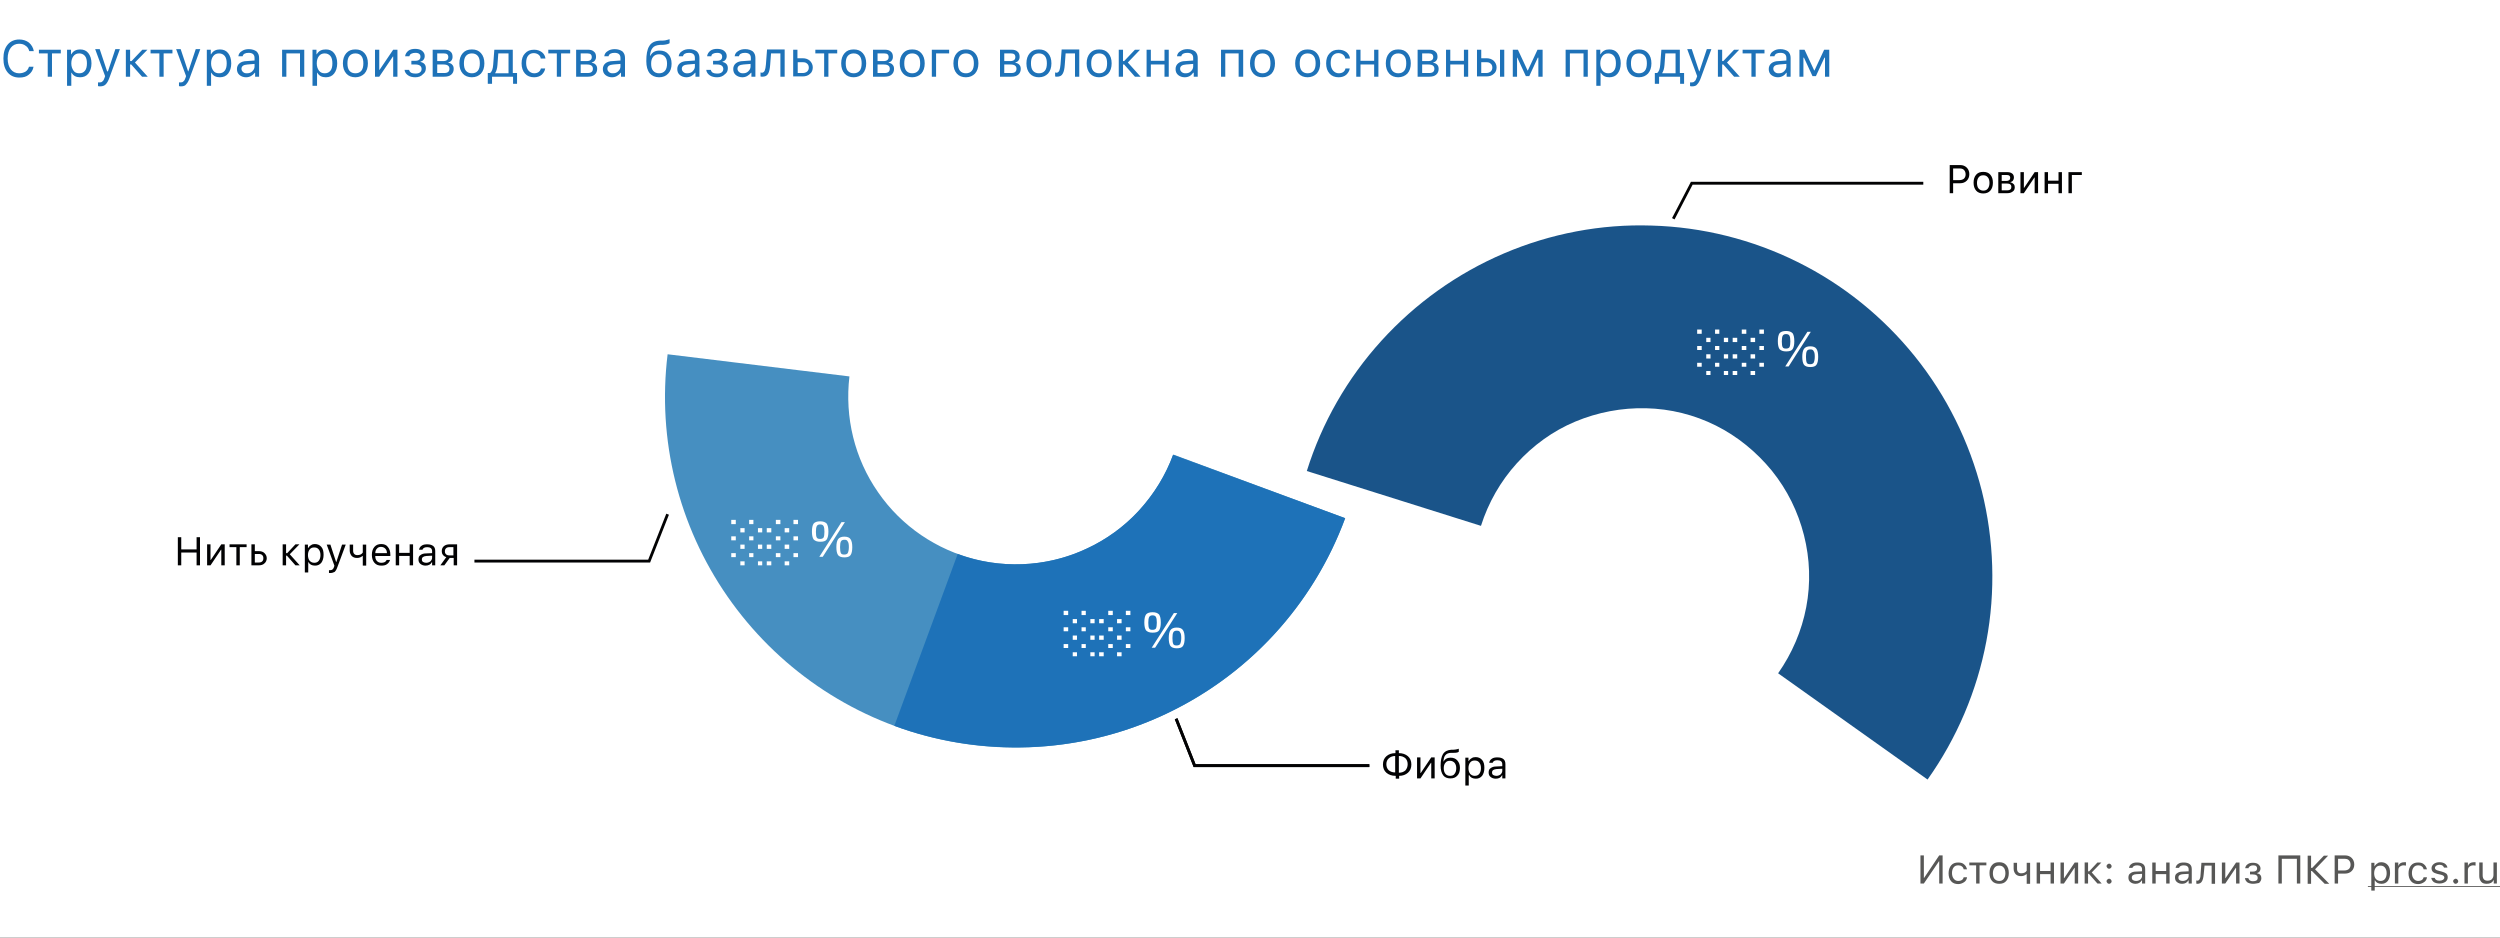
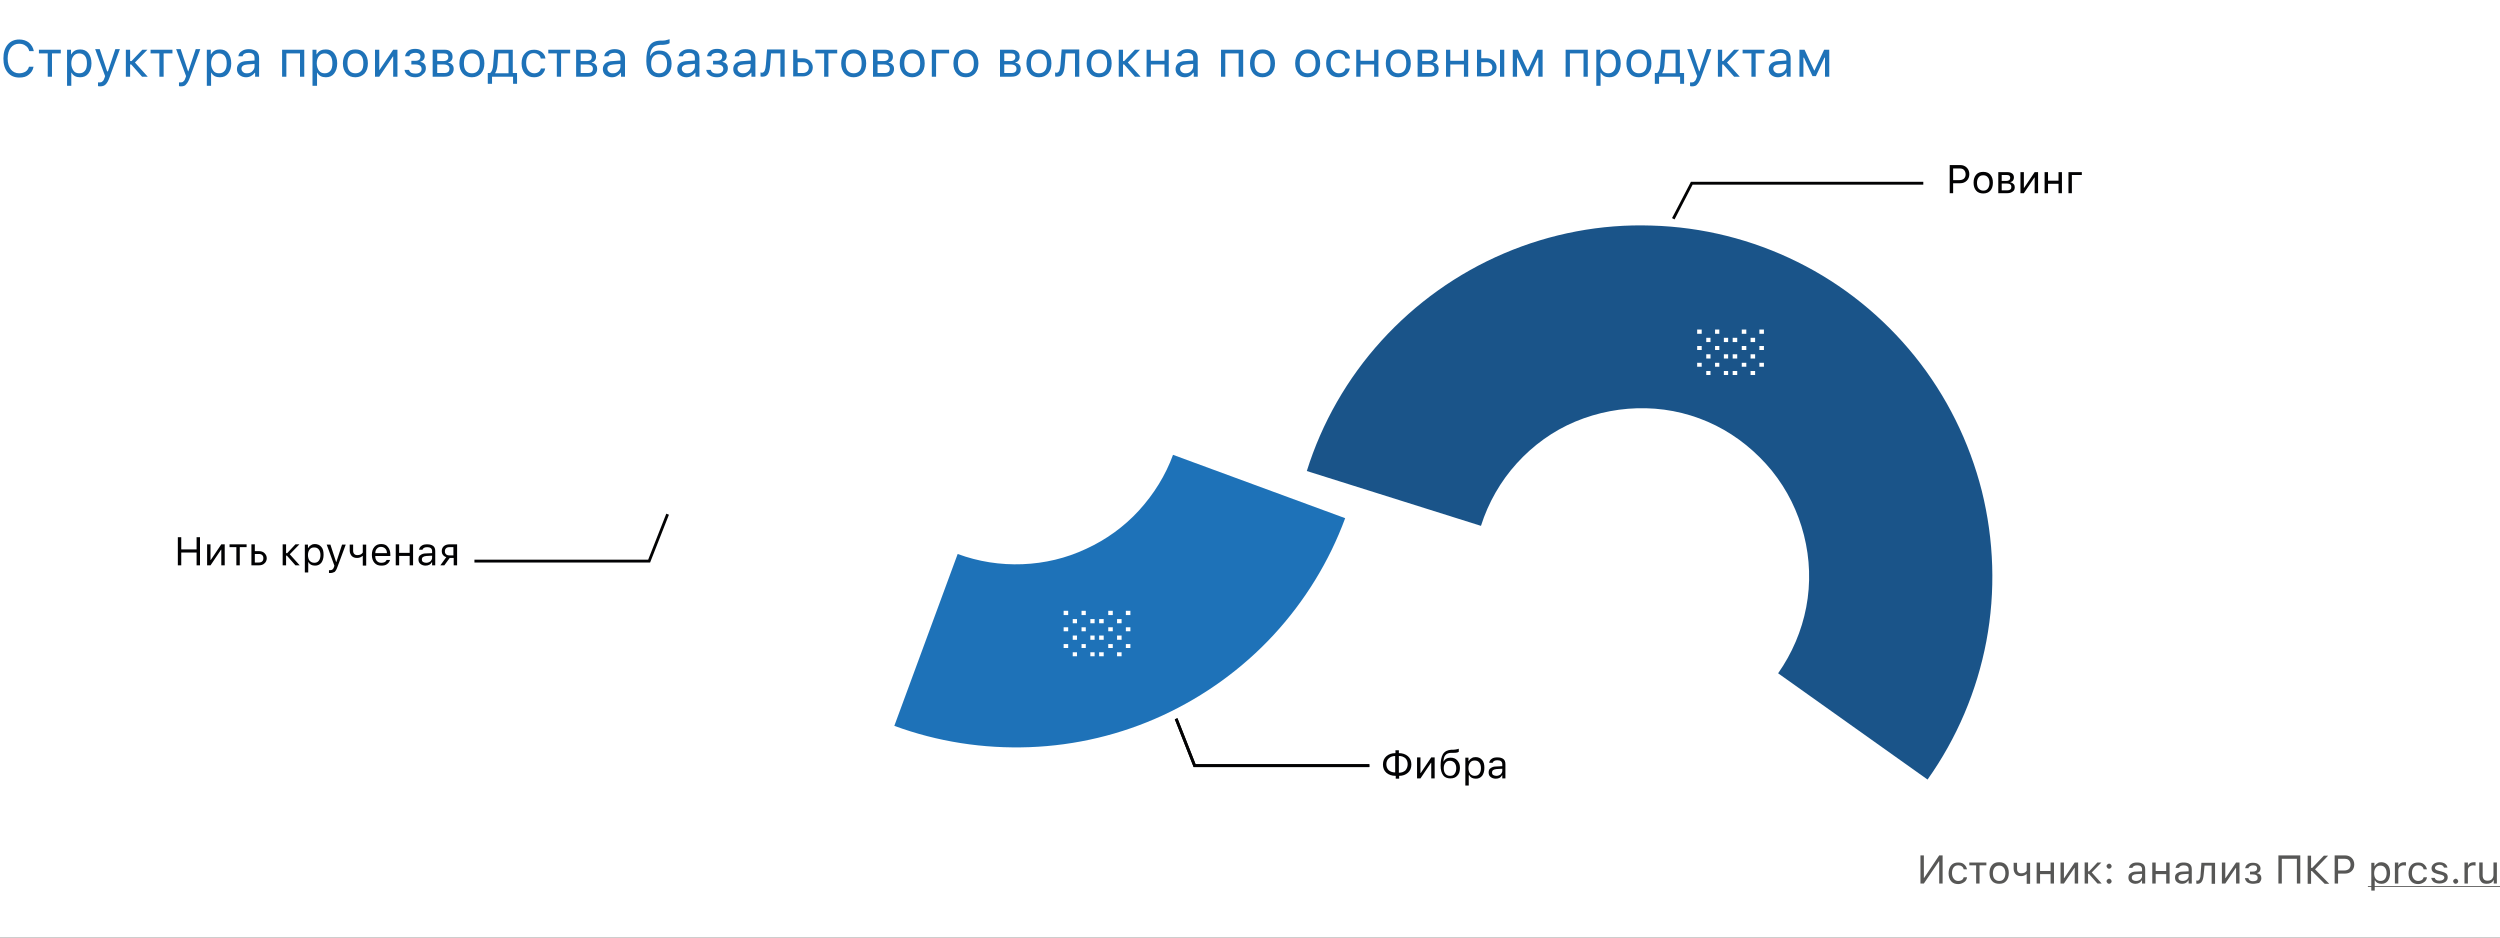
<svg xmlns="http://www.w3.org/2000/svg" xmlns:xlink="http://www.w3.org/1999/xlink" id="Слой_1" x="0" y="0" version="1.1" viewBox="0 0 880 330" xml:space="preserve">
  <rect x="0" y="0" width="880" height="330" fill="#333333" stroke="none" />
  <style>.st1{fill:#fff}.st2{fill:#1e72b8}.st3{fill:#575756}.st6{fill:#020203}.st7{fill:none;stroke:#020203}</style>
  <defs>
    <path id="SVGID_1_" d="M0 0h880v330H0z" />
  </defs>
  <clipPath id="SVGID_2_">
    <use overflow="visible" xlink:href="#SVGID_1_" />
  </clipPath>
  <g clip-path="url(#SVGID_2_)">
    <path d="M0 0h880v330H0z" class="st1" />
    <path d="M6.8 27.3c-1.7 0-3.1-.6-4.1-1.8-1-1.2-1.5-2.8-1.5-4.9s.5-3.7 1.5-4.9c1-1.2 2.4-1.8 4.1-1.8 1.3 0 2.5.4 3.4 1.1.9.8 1.5 1.8 1.7 3h-1.6c-.2-.8-.6-1.5-1.3-1.9-.6-.5-1.4-.7-2.3-.7-1.2 0-2.2.5-2.9 1.4-.7.9-1.1 2.2-1.1 3.8 0 1.6.4 2.9 1.1 3.8.7.9 1.7 1.4 2.9 1.4.9 0 1.6-.2 2.3-.6.6-.4 1-1 1.2-1.7h1.6c-.2 1.2-.8 2.1-1.7 2.8-.8.7-1.9 1-3.3 1zM21.4 18.8h-3.1V27h-1.5v-8.2h-3.1v-1.3h7.7v1.3zM28.2 17.4c1.2 0 2.2.4 2.9 1.3.7.9 1.1 2.1 1.1 3.6s-.4 2.7-1.1 3.6c-.7.9-1.7 1.3-2.9 1.3-1.4 0-2.4-.5-3-1.6h-.1v4.6h-1.5V17.5H25v1.6h.1c.3-.5.7-1 1.3-1.3.6-.3 1.2-.4 1.8-.4zm-.3 8.4c.9 0 1.5-.3 2-.9.5-.6.7-1.5.7-2.6s-.2-2-.7-2.6c-.5-.6-1.2-.9-2-.9-.9 0-1.5.3-2 .9-.5.6-.8 1.5-.8 2.6s.3 1.9.8 2.6c.4.6 1.1.9 2 .9zM35.2 30.4c-.2 0-.5 0-.7-.1V29h.6c.4 0 .8-.1 1-.4.3-.2.5-.6.7-1.2l.2-.6-3.5-9.5h1.6l2.6 7.8h.3l2.6-7.8h1.6l-3.7 10.1c-.4 1.1-.8 1.8-1.3 2.3-.5.5-1.1.7-2 .7zM46.3 21.5l3.8-4h1.8L47.5 22l4.5 5h-2l-3.8-4.3h-.4V27h-1.5v-9.5h1.5v4h.5zM60.7 18.8h-3.1V27h-1.5v-8.2H53v-1.3h7.7v1.3zM63.7 30.4c-.2 0-.5 0-.7-.1V29h.6c.4 0 .8-.1 1-.4.3-.2.5-.6.7-1.2l.2-.6-3.5-9.5h1.6l2.6 7.8h.1l2.6-7.8h1.6l-3.7 10.1c-.4 1.1-.8 1.8-1.3 2.3-.3.5-1 .7-1.8.7zM77.4 17.4c1.2 0 2.2.4 2.9 1.3.7.9 1.1 2.1 1.1 3.6s-.4 2.7-1.1 3.6c-.7.9-1.7 1.3-2.9 1.3-1.4 0-2.4-.5-3-1.6h-.1v4.6h-1.5V17.5h1.4v1.6h.1c.3-.5.7-1 1.3-1.3.6-.3 1.2-.4 1.8-.4zm-.3 8.4c.9 0 1.5-.3 2-.9.5-.6.7-1.5.7-2.6s-.2-2-.7-2.6c-.5-.6-1.2-.9-2-.9-.9 0-1.5.3-2 .9-.5.6-.8 1.5-.8 2.6s.3 1.9.8 2.6c.4.6 1.1.9 2 .9zM86.9 25.8c.8 0 1.4-.2 1.9-.7.5-.5.8-1 .8-1.7v-.9l-2.5.2c-1.4.1-2.1.6-2.1 1.5 0 .5.2.8.5 1.1.4.4.8.5 1.4.5zm-.3 1.4c-.9 0-1.7-.3-2.3-.8-.6-.5-.9-1.2-.9-2.1 0-.8.3-1.5.9-2 .6-.5 1.5-.8 2.6-.8l2.7-.2v-.9c0-1.2-.7-1.8-2.1-1.8-1.2 0-1.9.4-2.1 1.2h-1.5c.1-.8.5-1.4 1.2-1.8.7-.5 1.5-.7 2.5-.7 1.1 0 2 .3 2.7.8.6.6.9 1.3.9 2.3V27h-1.4v-1.4h-.1c-.8 1-1.8 1.6-3.1 1.6zM105.5 18.8h-4.7V27h-1.5v-9.5h7.8V27h-1.5v-8.2zM114.7 17.4c1.2 0 2.2.4 2.9 1.3.7.9 1.1 2.1 1.1 3.6s-.4 2.7-1.1 3.6c-.7.9-1.7 1.3-2.9 1.3-1.4 0-2.4-.5-3-1.6h-.1v4.6H110V17.5h1.4v1.6h.1c.3-.5.7-1 1.3-1.3.6-.3 1.2-.4 1.9-.4zm-.4 8.4c.9 0 1.5-.3 2-.9.5-.6.7-1.5.7-2.6s-.2-2-.7-2.6c-.5-.6-1.2-.9-2-.9-.9 0-1.5.3-2 .9-.5.6-.8 1.5-.8 2.6s.3 1.9.8 2.6c.5.6 1.1.9 2 .9zM125.1 25.8c.9 0 1.6-.3 2.1-.9.5-.6.7-1.5.7-2.6s-.2-2-.7-2.6c-.5-.6-1.2-.9-2.1-.9-.9 0-1.6.3-2.1.9-.5.6-.7 1.5-.7 2.6s.2 2 .7 2.6c.5.6 1.2.9 2.1.9zm0 1.4c-1.3 0-2.4-.4-3.2-1.3-.8-.9-1.2-2.1-1.2-3.6s.4-2.7 1.2-3.6c.8-.9 1.8-1.3 3.2-1.3 1.4 0 2.4.4 3.2 1.3.8.9 1.2 2.1 1.2 3.6s-.4 2.7-1.2 3.6c-.8.8-1.9 1.3-3.2 1.3zM132 27v-9.5h1.5v7.1h.1l4.8-7.1h1.5V27h-1.5v-7.1h-.1l-4.8 7.1H132zM146.2 27.2c-1 0-1.9-.2-2.6-.7-.7-.5-1.1-1.1-1.2-1.9h1.6c.1.4.3.7.7 1 .4.2.9.3 1.5.3.7 0 1.2-.1 1.6-.4.4-.3.6-.7.6-1.2 0-1-.7-1.6-2.2-1.6h-1.4v-1.3h1.4c1.2 0 1.8-.5 1.8-1.4 0-.4-.1-.8-.4-1-.3-.3-.8-.4-1.4-.4-.6 0-1 .1-1.4.3s-.6.5-.7.9h-1.5c.1-.8.5-1.4 1.1-1.9.6-.5 1.5-.7 2.4-.7 1 0 1.9.2 2.5.7.6.5.9 1.1.9 1.8 0 .5-.1.9-.4 1.3-.3.4-.7.6-1.1.7v.1c1.3.3 1.9 1 1.9 2.2 0 .9-.3 1.6-1 2.1-.7.8-1.6 1.1-2.7 1.1zM153.9 18.8v2.7h2.1c1.2 0 1.8-.5 1.8-1.4 0-.9-.5-1.3-1.5-1.3h-2.4zm0 3.9v3h2.5c1.2 0 1.8-.5 1.8-1.5s-.7-1.5-2.1-1.5h-2.2zm-1.5-5.2h4.1c.9 0 1.6.2 2.1.7.5.4.7 1 .7 1.8 0 .5-.1.9-.4 1.3-.3.4-.7.6-1.1.7v.1c.6.1 1.1.3 1.4.7.4.4.5.9.5 1.5 0 .8-.3 1.5-.9 2-.6.5-1.4.7-2.4.7h-4.1v-9.5zM166.1 25.8c.9 0 1.6-.3 2.1-.9.5-.6.7-1.5.7-2.6s-.2-2-.7-2.6c-.5-.6-1.2-.9-2.1-.9-.9 0-1.6.3-2.1.9-.5.6-.7 1.5-.7 2.6s.2 2 .7 2.6c.5.6 1.2.9 2.1.9zm0 1.4c-1.3 0-2.4-.4-3.2-1.3-.8-.9-1.2-2.1-1.2-3.6s.4-2.7 1.2-3.6c.8-.9 1.8-1.3 3.2-1.3 1.4 0 2.4.4 3.2 1.3.8.9 1.2 2.1 1.2 3.6s-.4 2.7-1.2 3.6c-.8.8-1.8 1.3-3.2 1.3zM179 18.8h-3.6l-.3 4.1c-.1 1.3-.4 2.2-.8 2.8v.1h4.7v-7zm-7.3 10.7v-3.8h.8c.6-.4 1-1.4 1.1-2.9l.4-5.3h6.5v8.2h1.5v3.8h-1.4V27h-7.4v2.5h-1.5zM190.3 20.4c-.1-.5-.4-.9-.8-1.2-.4-.3-1-.5-1.6-.5-.9 0-1.5.3-2 .9-.5.6-.7 1.5-.7 2.6s.3 2 .8 2.6c.5.6 1.2 1 2 1 1.3 0 2.1-.6 2.4-1.7h1.5c-.1.9-.6 1.6-1.2 2.2-.7.6-1.6.9-2.7.9-1.3 0-2.4-.4-3.2-1.3-.8-.9-1.2-2.1-1.2-3.6s.4-2.7 1.2-3.5c.8-.9 1.8-1.3 3.2-1.3 1.1 0 2 .3 2.8.9.7.6 1.1 1.3 1.2 2.2h-1.7zM200.6 18.8h-3.1V27H196v-8.2h-3v-1.3h7.7v1.3zM204.4 18.8v2.7h2.1c1.2 0 1.8-.5 1.8-1.4 0-.9-.5-1.3-1.5-1.3h-2.4zm0 3.9v3h2.5c1.2 0 1.8-.5 1.8-1.5s-.7-1.5-2.1-1.5h-2.2zm-1.5-5.2h4.1c.9 0 1.6.2 2.1.7.5.4.7 1 .7 1.8 0 .5-.1.9-.4 1.3-.3.4-.7.6-1.1.7v.1c.6.1 1.1.3 1.4.7.4.4.5.9.5 1.5 0 .8-.3 1.5-.9 2-.6.5-1.4.7-2.4.7h-4.1v-9.5zM215.7 25.8c.8 0 1.4-.2 1.9-.7.5-.5.8-1 .8-1.7v-.9l-2.5.2c-1.4.1-2.1.6-2.1 1.5 0 .5.2.8.5 1.1.4.4.8.5 1.4.5zm-.3 1.4c-.9 0-1.7-.3-2.3-.8-.6-.5-.9-1.2-.9-2.1 0-.8.3-1.5.9-2 .6-.5 1.5-.8 2.6-.8l2.7-.2v-.9c0-1.2-.7-1.8-2.1-1.8-1.2 0-1.9.4-2.1 1.2h-1.5c.1-.8.5-1.4 1.2-1.8.7-.5 1.5-.7 2.5-.7 1.1 0 2 .3 2.7.8.6.6.9 1.3.9 2.3V27h-1.4v-1.4h-.1c-.8 1-1.8 1.6-3.1 1.6zM232 25.8c.9 0 1.6-.3 2.1-.9.5-.6.7-1.5.7-2.5s-.2-1.8-.7-2.4c-.5-.6-1.2-.9-2.1-.9-.9 0-1.6.3-2.1.9-.5.6-.7 1.4-.7 2.4 0 1.1.2 1.9.7 2.5.5.6 1.2.9 2.1.9zm-3-6.3c.7-1.2 1.7-1.7 3.2-1.7 1.3 0 2.3.4 3 1.2.8.8 1.2 2 1.2 3.4 0 1.5-.4 2.7-1.2 3.5-.8.9-1.9 1.3-3.2 1.3-1.4 0-2.5-.5-3.3-1.4-.8-1-1.2-2.4-1.2-4.3 0-2.3.3-4.1 1-5.2.7-1.3 2-1.9 3.8-2h.9c.6 0 1.2-.1 1.8-.3.4-.1.6-.2.7-.2v1.4c-.4.3-1.2.5-2.4.6h-1c-1.2.1-2.1.4-2.6 1.1-.5.6-.8 1.5-.9 2.7h.2zM241.9 25.8c.8 0 1.4-.2 1.9-.7.5-.5.8-1 .8-1.7v-.9l-2.5.2c-1.4.1-2.1.6-2.1 1.5 0 .5.2.8.5 1.1.4.4.8.5 1.4.5zm-.3 1.4c-.9 0-1.7-.3-2.3-.8-.6-.5-.9-1.2-.9-2.1 0-.8.3-1.5.9-2 .6-.5 1.5-.8 2.6-.8l2.7-.2v-.9c0-1.2-.7-1.8-2.1-1.8-1.2 0-1.9.4-2.1 1.2h-1.5c.1-.8.5-1.4 1.2-1.8.7-.5 1.5-.7 2.5-.7 1.1 0 2 .3 2.7.8.6.6.9 1.3.9 2.3V27h-1.4v-1.4h-.1c-.8 1-1.8 1.6-3.1 1.6zM252.4 27.2c-1 0-1.9-.2-2.6-.7-.7-.5-1.1-1.1-1.2-1.9h1.6c.1.4.3.7.7 1 .4.2.9.3 1.5.3.7 0 1.2-.1 1.6-.4.4-.3.6-.7.6-1.2 0-1-.7-1.6-2.2-1.6H251v-1.3h1.4c1.2 0 1.8-.5 1.8-1.4 0-.4-.1-.8-.4-1-.3-.3-.8-.4-1.4-.4-.6 0-1 .1-1.4.3-.4.2-.6.5-.6.9h-1.5c.1-.8.5-1.4 1.1-1.9.6-.5 1.5-.7 2.4-.7 1 0 1.9.2 2.5.7.6.5.9 1.1.9 1.8 0 .5-.1.9-.4 1.3-.3.4-.7.6-1.1.7v.1c1.3.3 1.9 1 1.9 2.2 0 .9-.3 1.6-1 2.1-.8.8-1.7 1.1-2.8 1.1zM261.5 25.8c.8 0 1.4-.2 1.9-.7.5-.5.8-1 .8-1.7v-.9l-2.5.2c-1.4.1-2.1.6-2.1 1.5 0 .5.2.8.5 1.1.4.4.9.5 1.4.5zm-.2 1.4c-.9 0-1.7-.3-2.3-.8-.6-.5-.9-1.2-.9-2.1 0-.8.3-1.5.9-2 .6-.5 1.5-.8 2.6-.8l2.7-.2v-.9c0-1.2-.7-1.8-2.1-1.8-1.2 0-1.9.4-2.1 1.2h-1.5c.1-.8.5-1.4 1.2-1.8.7-.5 1.5-.7 2.5-.7 1.1 0 2 .3 2.7.8.6.6.9 1.3.9 2.3V27h-1.4v-1.4h-.1c-.9 1-1.8 1.6-3.1 1.6zM271.1 22.8c-.1 1.4-.3 2.4-.7 3.1-.4.8-1.1 1.1-2.1 1.1-.2 0-.4 0-.6-.1v-1.4c.1 0 .3.1.5.1.4 0 .8-.3 1-.8.2-.5.3-1.1.4-2.1l.4-5.3h6.2V27h-1.5v-8.2h-3.3l-.3 4zM280.8 21.8v3.9h1.8c.6 0 1.1-.2 1.5-.5.4-.4.6-.8.6-1.4 0-.6-.2-1.1-.6-1.4-.4-.4-.9-.5-1.5-.5h-1.8zm-1.6-4.3h1.5v3h1.8c1.1 0 1.9.3 2.6.9.6.6 1 1.4 1 2.3s-.3 1.8-1 2.3c-.6.6-1.5.9-2.6.9h-3.3v-9.4zM294.7 18.8h-3.1V27h-1.5v-8.2H287v-1.3h7.7v1.3zM300.5 25.8c.9 0 1.6-.3 2.1-.9.5-.6.7-1.5.7-2.6s-.2-2-.7-2.6c-.5-.6-1.2-.9-2.1-.9-.9 0-1.6.3-2.1.9-.5.6-.7 1.5-.7 2.6s.2 2 .7 2.6c.5.6 1.2.9 2.1.9zm0 1.4c-1.3 0-2.4-.4-3.2-1.3-.8-.9-1.2-2.1-1.2-3.6s.4-2.7 1.2-3.6c.8-.9 1.8-1.3 3.2-1.3 1.4 0 2.4.4 3.2 1.3.8.9 1.2 2.1 1.2 3.6s-.4 2.7-1.2 3.6c-.8.8-1.9 1.3-3.2 1.3zM308.9 18.8v2.7h2.1c1.2 0 1.8-.5 1.8-1.4 0-.9-.5-1.3-1.5-1.3h-2.4zm0 3.9v3h2.5c1.2 0 1.8-.5 1.8-1.5s-.7-1.5-2.1-1.5h-2.2zm-1.5-5.2h4.1c.9 0 1.6.2 2.1.7.5.4.7 1 .7 1.8 0 .5-.1.9-.4 1.3-.3.4-.7.6-1.1.7v.1c.6.1 1.1.3 1.4.7.4.4.5.9.5 1.5 0 .8-.3 1.5-.9 2-.6.5-1.4.7-2.4.7h-4.1v-9.5zM321.1 25.8c.9 0 1.6-.3 2.1-.9.5-.6.7-1.5.7-2.6s-.2-2-.7-2.6c-.5-.6-1.2-.9-2.1-.9-.9 0-1.6.3-2.1.9-.5.6-.7 1.5-.7 2.6s.2 2 .7 2.6c.5.6 1.2.9 2.1.9zm0 1.4c-1.3 0-2.4-.4-3.2-1.3-.8-.9-1.2-2.1-1.2-3.6s.4-2.7 1.2-3.6c.8-.9 1.8-1.3 3.2-1.3 1.4 0 2.4.4 3.2 1.3.8.9 1.2 2.1 1.2 3.6s-.4 2.7-1.2 3.6c-.8.8-1.9 1.3-3.2 1.3zM329.5 18.8V27H328v-9.5h6.1v1.3h-4.6zM340 25.8c.9 0 1.6-.3 2.1-.9.5-.6.7-1.5.7-2.6s-.2-2-.7-2.6c-.5-.6-1.2-.9-2.1-.9-.9 0-1.6.3-2.1.9-.5.6-.7 1.5-.7 2.6s.2 2 .7 2.6c.5.6 1.2.9 2.1.9zm0 1.4c-1.3 0-2.4-.4-3.2-1.3-.8-.9-1.2-2.1-1.2-3.6s.4-2.7 1.2-3.6c.8-.9 1.8-1.3 3.2-1.3 1.4 0 2.4.4 3.2 1.3.8.9 1.2 2.1 1.2 3.6s-.4 2.7-1.2 3.6c-.8.8-1.8 1.3-3.2 1.3zM353.5 18.8v2.7h2.1c1.2 0 1.8-.5 1.8-1.4 0-.9-.5-1.3-1.5-1.3h-2.4zm0 3.9v3h2.5c1.2 0 1.8-.5 1.8-1.5s-.7-1.5-2.1-1.5h-2.2zm-1.5-5.2h4.1c.9 0 1.6.2 2.1.7.5.4.7 1 .7 1.8 0 .5-.1.9-.4 1.3-.3.4-.7.6-1.1.7v.1c.6.1 1.1.3 1.4.7.4.4.5.9.5 1.5 0 .8-.3 1.5-.9 2-.6.5-1.4.7-2.4.7h-4v-9.5zM365.7 25.8c.9 0 1.6-.3 2.1-.9.5-.6.7-1.5.7-2.6s-.2-2-.7-2.6c-.5-.6-1.2-.9-2.1-.9-.9 0-1.6.3-2.1.9-.5.6-.7 1.5-.7 2.6s.2 2 .7 2.6c.5.6 1.2.9 2.1.9zm0 1.4c-1.3 0-2.4-.4-3.2-1.3-.8-.9-1.2-2.1-1.2-3.6s.4-2.7 1.2-3.6c.8-.9 1.8-1.3 3.2-1.3 1.4 0 2.4.4 3.2 1.3.8.9 1.2 2.1 1.2 3.6s-.4 2.7-1.2 3.6c-.8.8-1.8 1.3-3.2 1.3zM374.8 22.8c-.1 1.4-.3 2.4-.7 3.1-.4.8-1.1 1.1-2.1 1.1-.2 0-.4 0-.6-.1v-1.4c.1 0 .3.1.5.1.4 0 .8-.3 1-.8.2-.5.3-1.1.4-2.1l.4-5.3h6.2V27h-1.5v-8.2h-3.3l-.3 4zM386.9 25.8c.9 0 1.6-.3 2.1-.9.5-.6.7-1.5.7-2.6s-.2-2-.7-2.6c-.5-.6-1.2-.9-2.1-.9-.9 0-1.6.3-2.1.9-.5.6-.7 1.5-.7 2.6s.2 2 .7 2.6c.5.6 1.2.9 2.1.9zm0 1.4c-1.3 0-2.4-.4-3.2-1.3-.8-.9-1.2-2.1-1.2-3.6s.4-2.7 1.2-3.6c.8-.9 1.8-1.3 3.2-1.3 1.4 0 2.4.4 3.2 1.3.8.9 1.2 2.1 1.2 3.6s-.4 2.7-1.2 3.6c-.8.8-1.9 1.3-3.2 1.3zM395.7 21.5l3.8-4h1.8L397 22l4.5 5h-2l-3.8-4.3h-.4V27h-1.5v-9.5h1.5v4h.4zM403.6 17.5h1.5v3.9h4.8v-3.9h1.5V27h-1.5v-4.3h-4.8V27h-1.5v-9.5zM417.3 25.8c.8 0 1.4-.2 1.9-.7.5-.5.8-1 .8-1.7v-.9l-2.5.2c-1.4.1-2.1.6-2.1 1.5 0 .5.2.8.5 1.1.4.4.9.5 1.4.5zm-.3 1.4c-.9 0-1.7-.3-2.3-.8-.6-.5-.9-1.2-.9-2.1 0-.8.3-1.5.9-2 .6-.5 1.4-.8 2.6-.8l2.7-.2v-.9c0-1.2-.7-1.8-2.1-1.8-1.2 0-1.9.4-2.1 1.2h-1.5c.1-.8.5-1.4 1.2-1.8.7-.5 1.5-.7 2.5-.7 1.1 0 2 .3 2.7.8.6.6.9 1.3.9 2.3V27h-1.4v-1.4h-.2c-.7 1-1.6 1.6-3 1.6zM436 18.8h-4.7V27h-1.5v-9.5h7.8V27H436v-8.2zM444.4 25.8c.9 0 1.6-.3 2.1-.9.5-.6.7-1.5.7-2.6s-.2-2-.7-2.6c-.5-.6-1.2-.9-2.1-.9s-1.6.3-2.1.9c-.5.6-.7 1.5-.7 2.6s.2 2 .7 2.6c.5.6 1.2.9 2.1.9zm0 1.4c-1.3 0-2.4-.4-3.2-1.3-.8-.9-1.2-2.1-1.2-3.6s.4-2.7 1.2-3.6c.8-.9 1.8-1.3 3.2-1.3s2.4.4 3.2 1.3c.8.9 1.2 2.1 1.2 3.6s-.4 2.7-1.2 3.6c-.8.8-1.9 1.3-3.2 1.3zM460.3 25.8c.9 0 1.6-.3 2.1-.9.5-.6.7-1.5.7-2.6s-.2-2-.7-2.6c-.5-.6-1.2-.9-2.1-.9-.9 0-1.6.3-2.1.9-.5.6-.7 1.5-.7 2.6s.2 2 .7 2.6c.5.6 1.2.9 2.1.9zm0 1.4c-1.3 0-2.4-.4-3.2-1.3-.8-.9-1.2-2.1-1.2-3.6s.4-2.7 1.2-3.6c.8-.9 1.8-1.3 3.2-1.3 1.4 0 2.4.4 3.2 1.3.8.9 1.2 2.1 1.2 3.6s-.4 2.7-1.2 3.6c-.8.8-1.9 1.3-3.2 1.3zM473.5 20.4c-.1-.5-.4-.9-.8-1.2-.4-.3-1-.5-1.6-.5-.8 0-1.5.3-2 .9-.5.6-.7 1.5-.7 2.6s.3 2 .8 2.6c.5.6 1.2 1 2 1 1.3 0 2.2-.6 2.4-1.7h1.5c-.1.9-.6 1.6-1.2 2.2-.7.6-1.6.9-2.7.9-1.3 0-2.4-.4-3.2-1.3-.8-.9-1.2-2.1-1.2-3.6s.4-2.7 1.2-3.5c.8-.9 1.8-1.3 3.2-1.3 1.1 0 2 .3 2.8.9.7.6 1.1 1.3 1.2 2.2h-1.7zM477.4 17.5h1.5v3.9h4.8v-3.9h1.5V27h-1.5v-4.3h-4.8V27h-1.5v-9.5zM492.2 25.8c.9 0 1.6-.3 2.1-.9.5-.6.7-1.5.7-2.6s-.2-2-.7-2.6c-.5-.6-1.2-.9-2.1-.9-.9 0-1.6.3-2.1.9-.5.6-.7 1.5-.7 2.6s.2 2 .7 2.6c.5.6 1.2.9 2.1.9zm0 1.4c-1.3 0-2.4-.4-3.2-1.3-.8-.9-1.2-2.1-1.2-3.6s.4-2.7 1.2-3.6c.8-.9 1.8-1.3 3.2-1.3 1.4 0 2.4.4 3.2 1.3.8.9 1.2 2.1 1.2 3.6s-.4 2.7-1.2 3.6c-.8.8-1.9 1.3-3.2 1.3zM500.6 18.8v2.7h2.1c1.2 0 1.8-.5 1.8-1.4 0-.9-.5-1.3-1.5-1.3h-2.4zm0 3.9v3h2.5c1.2 0 1.8-.5 1.8-1.5s-.7-1.5-2.1-1.5h-2.2zm-1.5-5.2h4.1c.9 0 1.6.2 2.1.7.5.4.7 1 .7 1.8 0 .5-.1.9-.4 1.3-.3.4-.7.6-1.1.7v.1c.6.1 1.1.3 1.4.7.4.4.5.9.5 1.5 0 .8-.3 1.5-.9 2-.6.5-1.4.7-2.4.7H499v-9.5zM509 17.5h1.5v3.9h4.8v-3.9h1.5V27h-1.5v-4.3h-4.8V27H509v-9.5zM528 17.5h1.5V27H528v-9.5zm-6.6 4.3v3.9h1.8c.6 0 1.1-.2 1.5-.5.4-.4.6-.8.6-1.4 0-.6-.2-1.1-.6-1.4-.4-.4-.9-.5-1.5-.5h-1.8zm-1.5-4.3h1.5v3h1.8c1.1 0 1.9.3 2.6.9.6.6 1 1.4 1 2.3s-.3 1.8-1 2.3c-.6.6-1.5.9-2.6.9h-3.3v-9.4zM532.5 27v-9.5h1.8l3.4 7.3h.1l3.4-7.3h1.8V27h-1.5v-6.7h-.2l-3 6.5h-1.2l-3-6.5h-.1V27h-1.5zM557.3 18.8h-4.7V27h-1.5v-9.5h7.8V27h-1.5v-8.2zM566.5 17.4c1.2 0 2.2.4 2.9 1.3.7.9 1.1 2.1 1.1 3.6s-.4 2.7-1.1 3.6c-.7.9-1.7 1.3-2.9 1.3-1.4 0-2.4-.5-3-1.6h-.1v4.6h-1.5V17.5h1.4v1.6h.1c.3-.5.7-1 1.3-1.3.5-.3 1.1-.4 1.8-.4zm-.4 8.4c.9 0 1.5-.3 2-.9.5-.6.7-1.5.7-2.6s-.2-2-.7-2.6c-.5-.6-1.2-.9-2-.9-.9 0-1.5.3-2 .9-.5.6-.8 1.5-.8 2.6s.3 1.9.8 2.6c.5.6 1.2.9 2 .9zM576.9 25.8c.9 0 1.6-.3 2.1-.9.5-.6.7-1.5.7-2.6s-.2-2-.7-2.6c-.5-.6-1.2-.9-2.1-.9-.9 0-1.6.3-2.1.9-.5.6-.7 1.5-.7 2.6s.2 2 .7 2.6c.5.6 1.2.9 2.1.9zm0 1.4c-1.3 0-2.4-.4-3.2-1.3-.8-.9-1.2-2.1-1.2-3.6s.4-2.7 1.2-3.6c.8-.9 1.8-1.3 3.2-1.3 1.4 0 2.4.4 3.2 1.3.8.9 1.2 2.1 1.2 3.6s-.4 2.7-1.2 3.6c-.8.8-1.8 1.3-3.2 1.3zM589.8 18.8h-3.6l-.3 4.1c-.1 1.3-.4 2.2-.8 2.8v.1h4.7v-7zm-7.3 10.7v-3.8h.8c.6-.4 1-1.4 1.1-2.9l.4-5.3h6.5v8.2h1.5v3.8h-1.4V27H584v2.5h-1.5zM595.6 30.4c-.2 0-.5 0-.7-.1V29h.6c.4 0 .8-.1 1-.4.3-.2.5-.6.7-1.2l.2-.6-3.5-9.5h1.6l2.6 7.8h.1l2.6-7.8h1.6l-3.7 10.1c-.4 1.1-.8 1.8-1.3 2.3-.3.5-1 .7-1.8.7zM606.6 21.5l3.8-4h1.8l-4.3 4.5 4.5 5h-2l-3.8-4.3h-.4V27h-1.5v-9.5h1.5v4h.4zM621 18.8h-3V27h-1.5v-8.2h-3.1v-1.3h7.7v1.3zM626.1 25.8c.8 0 1.4-.2 1.9-.7.5-.5.8-1 .8-1.7v-.9l-2.5.2c-1.4.1-2.1.6-2.1 1.5 0 .5.2.8.5 1.1.4.4.8.5 1.4.5zm-.3 1.4c-.9 0-1.7-.3-2.3-.8-.6-.5-.9-1.2-.9-2.1 0-.8.3-1.5.9-2 .6-.5 1.5-.8 2.6-.8l2.7-.2v-.9c0-1.2-.7-1.8-2.1-1.8-1.2 0-1.9.4-2.1 1.2H623c.1-.8.5-1.4 1.2-1.8.7-.5 1.5-.7 2.5-.7 1.1 0 2 .3 2.7.8.6.6.9 1.3.9 2.3V27h-1.4v-1.4h-.1c-.7 1-1.7 1.6-3 1.6zM633.4 27v-9.5h1.8l3.4 7.3h.1l3.4-7.3h1.8V27h-1.5v-6.7h-.2l-3 6.5H638l-3-6.5h-.2V27h-1.4z" class="st2" />
    <path d="M682.6 303.2h-.1l-5.3 7.8H676v-9.9h1.2v7.9h.1l5.3-7.9h1.2v9.9h-1.2v-7.8zM691.2 305.9c-.1-.4-.3-.7-.6-.9-.3-.3-.8-.4-1.3-.4-.7 0-1.2.2-1.6.7-.4.5-.6 1.2-.6 2s.2 1.5.6 2c.4.5.9.8 1.6.8 1 0 1.7-.4 1.9-1.3h1.2c-.1.7-.4 1.3-1 1.7-.6.4-1.3.7-2.1.7-1 0-1.9-.3-2.5-1-.6-.7-.9-1.6-.9-2.8 0-1.1.3-2.1.9-2.8.6-.7 1.4-1 2.5-1 .9 0 1.6.2 2.1.7.5.4.8 1 1 1.7h-1.2zM699.2 304.6h-2.4v6.4h-1.2v-6.4h-2.4v-1h6v1zM703.7 310.1c.7 0 1.2-.2 1.6-.7.4-.5.6-1.2.6-2s-.2-1.6-.6-2c-.4-.5-.9-.7-1.6-.7-.7 0-1.2.2-1.6.7-.4.5-.6 1.2-.6 2s.2 1.6.6 2c.4.4.9.7 1.6.7zm0 1c-1 0-1.9-.3-2.5-1-.6-.7-.9-1.6-.9-2.8 0-1.2.3-2.1.9-2.8.6-.7 1.4-1 2.5-1s1.9.3 2.5 1c.6.7.9 1.6.9 2.8 0 1.2-.3 2.1-.9 2.8-.6.7-1.4 1-2.5 1zM713.4 311v-3.3h-.1c-.6.5-1.2.7-1.9.7-.8 0-1.4-.2-1.9-.7-.4-.5-.7-1.1-.7-1.9v-2.1h1.2v2.1c0 .5.1.9.4 1.2.3.3.6.4 1.1.4.9 0 1.5-.3 1.9-.9v-2.8h1.2v7.4h-1.2zM716.9 303.6h1.2v3h3.7v-3h1.2v7.4h-1.2v-3.3h-3.7v3.3h-1.2v-7.4zM725.3 311v-7.4h1.2v5.5h.1l3.7-5.5h1.2v7.4h-1.2v-5.5h-.1l-3.7 5.5h-1.2zM735.4 306.7l2.9-3.1h1.4l-3.4 3.5 3.5 3.9h-1.5l-3-3.4h-.3v3.4h-1.2v-7.4h1.2v3.1h.4zM742.4 311.1c-.2 0-.5-.1-.6-.3-.2-.2-.3-.4-.3-.6 0-.2.1-.5.3-.6.2-.2.4-.3.6-.3.2 0 .5.1.6.3.2.2.3.4.3.6 0 .2-.1.5-.3.6-.1.2-.3.3-.6.3zm0-5.3c-.2 0-.5-.1-.6-.3-.2-.2-.3-.4-.3-.6 0-.2.1-.5.3-.6.2-.2.4-.3.6-.3.2 0 .5.1.6.3.2.2.3.4.3.6 0 .2-.1.5-.3.6-.1.2-.3.3-.6.3zM751.9 310.1c.6 0 1.1-.2 1.5-.5.4-.4.6-.8.6-1.3v-.7l-2 .1c-1.1.1-1.6.5-1.6 1.2 0 .4.1.7.4.9.3.2.7.3 1.1.3zm-.2 1c-.7 0-1.3-.2-1.8-.6-.5-.4-.7-.9-.7-1.6 0-.7.2-1.2.7-1.5.5-.4 1.1-.6 2-.6l2.1-.1v-.7c0-.9-.6-1.4-1.7-1.4-.9 0-1.5.3-1.7.9h-1.2c.1-.6.4-1.1.9-1.4.5-.4 1.2-.5 2-.5.9 0 1.6.2 2.1.6.5.4.7 1 .7 1.8v5H754v-1.1h-.1c-.5.8-1.2 1.2-2.2 1.2zM757.6 303.6h1.2v3h3.7v-3h1.2v7.4h-1.2v-3.3h-3.7v3.3h-1.2v-7.4zM768.3 310.1c.6 0 1.1-.2 1.5-.5.4-.4.6-.8.6-1.3v-.7l-2 .1c-1.1.1-1.6.5-1.6 1.2 0 .4.1.7.4.9.3.2.6.3 1.1.3zm-.2 1c-.7 0-1.3-.2-1.8-.6-.5-.4-.7-.9-.7-1.6 0-.7.2-1.2.7-1.5.5-.4 1.1-.6 2-.6l2.1-.1v-.7c0-.9-.6-1.4-1.7-1.4-.9 0-1.5.3-1.7.9h-1.2c.1-.6.4-1.1.9-1.4.5-.4 1.2-.5 2-.5.9 0 1.6.2 2.1.6.5.4.7 1 .7 1.8v5h-1.1v-1.1h-.1c-.5.8-1.2 1.2-2.2 1.2zM775.7 307.8c-.1 1.1-.3 1.9-.6 2.4-.3.6-.9.9-1.6.9-.2 0-.3 0-.4-.1v-1.1c.1 0 .2.1.4.1.3 0 .6-.2.8-.6.2-.4.3-.9.3-1.6l.3-4.1h4.8v7.4h-1.2v-6.4H776l-.3 3.1zM782.1 311v-7.4h1.2v5.5h.1l3.7-5.5h1.2v7.4h-1.2v-5.5h-.1l-3.7 5.5h-1.2zM793.1 311.1c-.8 0-1.5-.2-2-.5-.5-.4-.8-.9-.9-1.5h1.2c.1.3.3.6.5.8.3.2.7.3 1.1.3.5 0 1-.1 1.3-.3.3-.2.4-.5.4-.9 0-.8-.6-1.2-1.7-1.2h-1v-1h1.1c.9 0 1.4-.4 1.4-1.1 0-.3-.1-.6-.3-.8-.2-.2-.6-.3-1.1-.3-.4 0-.8.1-1.1.3-.3.2-.5.4-.5.7h-1.2c.1-.6.4-1.1.9-1.4.5-.4 1.1-.5 1.9-.5.8 0 1.5.2 1.9.6.4.4.7.8.7 1.4 0 .4-.1.7-.3 1-.2.3-.5.5-.9.6v.1c1 .2 1.5.8 1.5 1.7 0 .7-.3 1.2-.8 1.7-.6.1-1.3.3-2.1.3zM808.5 311v-8.7h-5.3v8.7H802v-9.9h7.7v9.9h-1.2zM813.9 305.5l4.1-4.3h1.5l-4.6 4.8 5 5.1h-1.6l-4.5-4.5h-.3v4.5h-1.2v-9.9h1.2v4.3h.4zM825.5 301.1c.9 0 1.7.3 2.3.9.6.6.9 1.4.9 2.3 0 .9-.3 1.7-.9 2.3-.6.6-1.4.9-2.3.9H823v3.5h-1.2v-9.9h3.7zm-2.5 5.3h2.2c.7 0 1.2-.2 1.6-.5.4-.4.6-.9.6-1.5 0-.7-.2-1.2-.6-1.6-.4-.4-.9-.5-1.6-.5H823v4.1zM838.2 303.5c.9 0 1.7.3 2.3 1 .6.7.8 1.6.8 2.8 0 1.2-.3 2.1-.8 2.8-.6.7-1.3 1-2.2 1-1.1 0-1.9-.4-2.3-1.2h-.1v3.6h-1.2v-9.8h1.1v1.2h.1c.2-.4.6-.8 1-1 .3-.3.8-.4 1.3-.4zm-.3 6.6c.7 0 1.2-.2 1.6-.7.4-.5.6-1.2.6-2 0-.9-.2-1.5-.6-2-.4-.5-.9-.7-1.6-.7-.7 0-1.2.2-1.6.7-.4.5-.6 1.2-.6 2s.2 1.5.6 2c.4.4.9.7 1.6.7zM843.1 303.6h1.1v1.1h.1c.1-.4.4-.7.7-.9.4-.2.8-.3 1.3-.3h.6v1.2c-.2 0-.4-.1-.8-.1-.6 0-1 .2-1.4.5-.4.3-.5.8-.5 1.3v4.6H843v-7.4zM853.1 305.9c-.1-.4-.3-.7-.6-.9-.3-.3-.8-.4-1.3-.4-.7 0-1.2.2-1.6.7-.4.5-.6 1.2-.6 2s.2 1.5.6 2c.4.5.9.8 1.6.8 1 0 1.7-.4 1.9-1.3h1.2c-.1.7-.4 1.3-1 1.7-.6.4-1.3.7-2.1.7-1 0-1.9-.3-2.5-1-.6-.7-.9-1.6-.9-2.8 0-1.1.3-2.1.9-2.8.6-.7 1.4-1 2.5-1 .9 0 1.6.2 2.1.7.5.4.8 1 1 1.7h-1.2zM855.9 305.6c0-.6.3-1.1.8-1.5s1.2-.6 2-.6 1.4.2 1.9.5c.5.4.8.8.9 1.4h-1.2c-.1-.3-.3-.5-.5-.7-.3-.2-.6-.3-1.1-.3-.4 0-.8.1-1.1.3-.3.2-.5.5-.5.8 0 .5.4.8 1.3 1l1.1.3c.7.2 1.2.4 1.6.7.3.3.5.7.5 1.3 0 .7-.3 1.2-.8 1.6-.6.4-1.3.6-2.1.6s-1.5-.2-2-.5c-.5-.4-.8-.9-.9-1.5h1.2c.2.7.8 1 1.7 1 .5 0 .9-.1 1.2-.3.3-.2.5-.5.5-.8 0-.5-.4-.8-1.2-1l-1.3-.3c-.7-.2-1.2-.4-1.5-.7-.3-.3-.5-.7-.5-1.3zM864.4 311.1c-.2 0-.5-.1-.6-.3-.2-.2-.3-.4-.3-.6 0-.2.1-.5.3-.6.2-.2.4-.3.6-.3.2 0 .5.1.6.3.2.2.3.4.3.6 0 .2-.1.5-.3.6-.2.2-.4.3-.6.3zM867.6 303.6h1.1v1.1h.1c.1-.4.4-.7.7-.9.4-.2.8-.3 1.3-.3h.6v1.2c-.2 0-.4-.1-.8-.1-.6 0-1 .2-1.4.5-.4.3-.5.8-.5 1.3v4.6h-1.2v-7.4zM878.9 311h-1.1v-1.2h-.1c-.4.9-1.2 1.3-2.4 1.3-.8 0-1.5-.2-1.9-.7-.4-.5-.7-1.1-.7-2v-4.8h1.2v4.5c0 1.3.6 1.9 1.7 1.9.7 0 1.2-.2 1.5-.5.4-.4.6-.9.6-1.5v-4.4h1.2v7.4z" class="st3" />
    <path d="M833.5 311.9H880v.3h-46.5v-.3z" class="st3" />
-     <path fill="#468fc1" d="M473.5 182.4c-10.5 28.4-31 52-57.7 66.2s-57.7 18.2-87.2 11.1c-29.4-7.1-55.2-24.8-72.5-49.7-17.3-24.9-24.8-55.2-21.1-85.3l64 7.8c-1.7 14.4 1.8 28.9 10.1 40.8 8.2 11.9 20.6 20.3 34.6 23.7 14.1 3.4 28.9 1.5 41.7-5.3S408 173.6 413 160l60.5 22.4z" />
    <path d="M473.5 182.4c-5.6 15.2-14.2 29.2-25.2 41.1-11 11.9-24.3 21.5-39 28.3-14.7 6.8-30.7 10.6-46.9 11.2-16.2.6-32.4-1.9-47.6-7.5l22.3-60.5c7.3 2.7 15 3.9 22.8 3.6s15.4-2.1 22.4-5.4c7-3.2 13.4-7.8 18.6-13.5s9.4-12.4 12-19.6l60.6 22.3z" class="st2" />
    <path fill="#1a5489" d="M460 165.8c5.3-17 14.3-32.7 26.3-45.9 12-13.2 26.7-23.7 43.1-30.7 16.4-7 34.2-10.4 52-9.8 17.8.5 35.4 4.9 51.3 12.8 16 7.9 30.1 19.3 41.3 33.2 11.2 13.9 19.2 30.1 23.6 47.4 4.3 17.3 4.9 35.4 1.6 52.9s-10.4 34.2-20.7 48.7L625.9 237c4.9-7 8.3-14.9 9.9-23.3s1.3-17-.8-25.3-5.9-16-11.3-22.7c-5.4-6.6-12.1-12.1-19.7-15.9s-16-5.9-24.6-6.1c-8.5-.2-17 1.4-24.9 4.7-7.9 3.3-14.9 8.4-20.6 14.7-5.7 6.3-10 13.8-12.6 22L460 165.8z" />
    <path d="M491.2 266.1c-1 0-1.7.3-2.3.8-.6.5-.9 1.2-.9 2.1 0 .9.3 1.6.8 2.1.6.5 1.3.8 2.3.8v-5.8zm4.3 2.9c0-.9-.3-1.6-.8-2.1-.6-.5-1.3-.8-2.3-.8v5.9c1 0 1.7-.3 2.3-.8.5-.6.8-1.3.8-2.2zm-4.3 4.1c-1.3 0-2.4-.4-3.2-1.1-.8-.7-1.2-1.7-1.2-2.9s.4-2.2 1.2-2.9c.8-.7 1.8-1.1 3.2-1.1v-1h1.2v1c1.3 0 2.4.4 3.2 1.1.8.7 1.2 1.7 1.2 2.9s-.4 2.2-1.2 2.9c-.8.7-1.8 1.1-3.1 1.1v1h-1.2v-1zM498.8 274v-7.4h1.2v5.5h.1l3.7-5.5h1.2v7.4h-1.2v-5.5h-.1L500 274h-1.2zM510.4 273.1c.7 0 1.3-.2 1.6-.7.4-.5.6-1.1.6-2 0-.8-.2-1.4-.6-1.9-.4-.4-.9-.7-1.6-.7-.7 0-1.3.2-1.6.7-.4.4-.6 1.1-.6 1.9 0 .9.2 1.5.6 2 .3.4.9.7 1.6.7zm-2.3-5c.5-.9 1.3-1.4 2.5-1.4 1 0 1.8.3 2.4 1 .6.7.9 1.5.9 2.6 0 1.2-.3 2.1-.9 2.7-.6.7-1.4 1-2.5 1s-2-.4-2.5-1.1c-.6-.8-.9-1.9-.9-3.4 0-1.8.3-3.2.8-4 .6-1 1.6-1.5 3-1.6h.7c.5 0 .9-.1 1.4-.2.3-.1.5-.1.5-.2v1.1c-.3.3-.9.4-1.9.4h-.8c-.9 0-1.6.3-2 .8-.4.4-.6 1.1-.7 2.1zM519.4 266.5c.9 0 1.7.3 2.3 1 .6.7.8 1.6.8 2.8 0 1.2-.3 2.1-.8 2.8-.6.7-1.3 1-2.2 1-1.1 0-1.9-.4-2.3-1.2h-.2v3.6h-1.2v-9.8h1.1v1.2h.1c.2-.4.6-.8 1-1 .4-.3.9-.4 1.4-.4zm-.3 6.6c.7 0 1.2-.2 1.6-.7.4-.5.6-1.2.6-2 0-.9-.2-1.5-.6-2-.4-.5-.9-.7-1.6-.7-.7 0-1.2.2-1.6.7-.4.5-.6 1.2-.6 2s.2 1.5.6 2c.4.4.9.7 1.6.7zM526.7 273.1c.6 0 1.1-.2 1.5-.5.4-.4.6-.8.6-1.3v-.7l-2 .1c-1.1.1-1.6.5-1.6 1.2 0 .4.1.7.4.9.4.2.7.3 1.1.3zm-.2 1c-.7 0-1.3-.2-1.8-.6-.5-.4-.7-.9-.7-1.6 0-.7.2-1.2.7-1.5.5-.4 1.1-.6 2-.6l2.1-.1v-.7c0-.9-.6-1.4-1.7-1.4-.9 0-1.5.3-1.7.9h-1.2c.1-.6.4-1.1.9-1.4.5-.4 1.2-.5 2-.5.9 0 1.6.2 2.1.6.5.4.7 1 .7 1.8v5h-1.1v-1.1h-.1c-.4.8-1.1 1.2-2.2 1.2zM69.2 199v-4.5h-5.4v4.5h-1.2v-9.9h1.2v4.3h5.4v-4.3h1.2v9.9h-1.2zM72.9 199v-7.4h1.2v5.5h.1l3.7-5.5h1.2v7.4h-1.2v-5.5h-.1l-3.7 5.5h-1.2zM86.8 192.6h-2.4v6.4h-1.2v-6.4h-2.4v-1h6v1zM89.7 195v3h1.4c.5 0 .9-.1 1.2-.4.3-.3.4-.6.4-1.1 0-.5-.1-.8-.4-1.1-.3-.3-.7-.4-1.2-.4h-1.4zm-1.2-3.4h1.2v2.4h1.4c.8 0 1.5.2 2 .7.5.5.8 1.1.8 1.8s-.3 1.4-.8 1.8c-.5.5-1.2.7-2 .7h-2.6v-7.4zM101.1 194.7l2.9-3.1h1.4l-3.4 3.5 3.5 3.9H104l-3-3.4h-.3v3.4h-1.2v-7.4h1.2v3.1h.4zM110.8 191.5c.9 0 1.7.3 2.3 1 .6.7.8 1.6.8 2.8 0 1.2-.3 2.1-.8 2.8-.6.7-1.3 1-2.2 1-1.1 0-1.9-.4-2.3-1.2h-.1v3.6h-1.2v-9.8h1.1v1.2h.1c.2-.4.6-.8 1-1 .4-.3.8-.4 1.3-.4zm-.2 6.6c.7 0 1.2-.2 1.6-.7.4-.5.6-1.2.6-2 0-.9-.2-1.5-.6-2-.4-.5-.9-.7-1.6-.7-.7 0-1.2.2-1.6.7-.4.5-.6 1.2-.6 2s.2 1.5.6 2c.4.4.9.7 1.6.7zM116.3 201.7h-.5v-1h.5c.3 0 .6-.1.8-.3.2-.2.4-.5.5-.9l.1-.4-2.7-7.4h1.3l2 6.1h.1l2-6.1h1.3l-2.9 7.8c-.3.9-.6 1.4-1 1.8-.4.2-.9.4-1.5.4zM127.7 199v-3.3h-.1c-.6.5-1.2.7-1.9.7-.8 0-1.4-.2-1.9-.7-.4-.5-.7-1.1-.7-1.9v-2.1h1.2v2.1c0 .5.1.9.4 1.2.3.3.6.4 1.1.4.9 0 1.5-.3 1.9-.9v-2.8h1.2v7.4h-1.2zM134.1 192.5c-.6 0-1.1.2-1.4.6-.4.4-.6.9-.6 1.6h4.1c0-.7-.2-1.2-.6-1.6-.4-.4-.9-.6-1.5-.6zm3.2 4.6c-.2.6-.5 1.1-1.1 1.5-.5.4-1.2.5-2 .5-1 0-1.8-.3-2.4-1-.6-.7-.9-1.6-.9-2.8 0-1.2.3-2.1.9-2.8.6-.7 1.4-1 2.4-1s1.8.3 2.3 1c.6.7.9 1.6.9 2.7v.5h-5.3v.1c0 .7.2 1.3.6 1.7.4.4.9.6 1.5.6 1 0 1.6-.3 1.9-1h1.2zM139.3 191.6h1.2v3h3.7v-3h1.2v7.4h-1.2v-3.3h-3.7v3.3h-1.2v-7.4zM150 198.1c.6 0 1.1-.2 1.5-.5.4-.4.6-.8.6-1.3v-.7l-2 .1c-1.1.1-1.6.5-1.6 1.2 0 .4.1.7.4.9.4.2.7.3 1.1.3zm-.2 1c-.7 0-1.3-.2-1.8-.6-.5-.4-.7-.9-.7-1.6 0-.7.2-1.2.7-1.5.5-.4 1.1-.6 2-.6l2.1-.1v-.7c0-.9-.6-1.4-1.7-1.4-.9 0-1.5.3-1.7.9h-1.2c.1-.6.4-1.1.9-1.4.5-.4 1.2-.5 2-.5.9 0 1.6.2 2.1.6.5.4.7 1 .7 1.8v5h-1.1v-1.1h-.1c-.4.8-1.2 1.2-2.2 1.2zM159.6 195.4v-2.8h-1.4c-.5 0-.9.1-1.2.4-.3.3-.4.6-.4 1.1 0 .4.1.7.4 1 .3.3.7.4 1.2.4h1.4zm0 1h-1.3l-1.9 2.6H155l2.1-2.9c-.5-.1-.9-.4-1.2-.8-.3-.4-.4-.8-.4-1.3 0-.8.3-1.4.8-1.8.5-.4 1.2-.6 2-.6h2.6v7.4h-1.2v-2.6z" class="st6" />
    <path d="M167 197.5h61.5L235 181M482 269.5h-61.5L414 253" class="st7" />
    <path d="M482 269.5h-61.5L414 253" class="st7" />
    <path d="M690 58.1c.9 0 1.7.3 2.3.9.6.6.9 1.4.9 2.3 0 .9-.3 1.7-.9 2.3-.6.6-1.4.9-2.3.9h-2.5V68h-1.2v-9.9h3.7zm-2.5 5.3h2.2c.7 0 1.2-.2 1.6-.5.4-.4.6-.9.6-1.5 0-.7-.2-1.2-.6-1.6-.4-.4-.9-.5-1.6-.5h-2.2v4.1zM698.1 67.1c.7 0 1.2-.2 1.6-.7.4-.5.6-1.2.6-2s-.2-1.6-.6-2c-.4-.5-.9-.7-1.6-.7-.7 0-1.2.2-1.6.7-.4.5-.6 1.2-.6 2s.2 1.6.6 2c.4.4.9.7 1.6.7zm0 1c-1 0-1.9-.3-2.5-1-.6-.7-.9-1.6-.9-2.8 0-1.2.3-2.1.9-2.8.6-.7 1.4-1 2.5-1s1.9.3 2.5 1c.6.7.9 1.6.9 2.8 0 1.2-.3 2.1-.9 2.8-.6.7-1.5 1-2.5 1zM704.6 61.6v2.1h1.6c.9 0 1.4-.4 1.4-1.1 0-.7-.4-1-1.2-1h-1.8zm0 3.1V67h2c.9 0 1.4-.4 1.4-1.2 0-.8-.5-1.2-1.6-1.2h-1.8zm-1.1-4.1h3.2c.7 0 1.2.2 1.6.5.4.3.6.8.6 1.4 0 .4-.1.7-.3 1-.2.3-.5.5-.9.6v.1c.5.1.8.3 1.1.6.3.3.4.7.4 1.1 0 .6-.2 1.2-.7 1.5-.5.4-1.1.6-1.9.6h-3.2v-7.4zM711.2 68v-7.4h1.2v5.5h.1l3.7-5.5h1.2V68h-1.2v-5.5h-.1l-3.7 5.5h-1.2zM719.7 60.6h1.2v3h3.7v-3h1.2V68h-1.2v-3.3h-3.7V68h-1.2v-7.4zM729.3 61.6V68h-1.2v-7.4h4.7v1h-3.5z" class="st6" />
    <path d="M677 64.5h-81.5L589 77" class="st7" />
-     <path d="M628.7 116.5c1.1 0 1.8.3 2.3.8.4.6.6 1.5.6 2.8 0 1.3-.2 2.2-.6 2.8-.4.6-1.2.8-2.3.8s-1.8-.3-2.3-.8c-.4-.6-.6-1.5-.6-2.8 0-1.3.2-2.2.6-2.8.4-.5 1.2-.8 2.3-.8zm8.7.3l-7.8 12.2h-1.2l7.8-12.2h1.2zm-8.7.8c-.6 0-1 .2-1.2.6-.2.4-.3 1.1-.3 2 0 1 .1 1.7.3 2 .2.4.6.5 1.2.5s1-.2 1.2-.5c.2-.4.3-1.1.3-2 0-1-.1-1.6-.3-2-.2-.4-.6-.6-1.2-.6zm8.5 4.3c1.1 0 1.8.3 2.2.9.4.6.6 1.5.6 2.8 0 1.3-.2 2.2-.6 2.8-.4.6-1.2.8-2.2.8-1.1 0-1.8-.3-2.2-.8-.4-.6-.6-1.5-.6-2.8 0-1.3.2-2.2.6-2.8.4-.6 1.2-.9 2.2-.9zm0 1.1c-.6 0-1 .2-1.2.6-.2.4-.3 1-.3 2s.1 1.7.3 2.1c.2.4.6.5 1.2.5s1-.2 1.2-.5c.2-.4.4-1.1.4-2.1s-.1-1.6-.4-2c-.2-.5-.6-.6-1.2-.6zM405.7 215.5c1.1 0 1.8.3 2.3.8.4.6.6 1.5.6 2.8 0 1.3-.2 2.2-.6 2.8-.4.6-1.2.8-2.3.8-1.1 0-1.8-.3-2.3-.8-.4-.6-.6-1.5-.6-2.8 0-1.3.2-2.2.6-2.8.4-.5 1.2-.8 2.3-.8zm8.7.3l-7.8 12.2h-1.2l7.8-12.2h1.2zm-8.7.8c-.6 0-1 .2-1.2.6-.2.4-.3 1.1-.3 2 0 1 .1 1.7.3 2 .2.4.6.5 1.2.5s1-.2 1.2-.5c.2-.4.3-1.1.3-2 0-1-.1-1.6-.3-2-.2-.4-.6-.6-1.2-.6zm8.5 4.3c1.1 0 1.8.3 2.2.9.4.6.6 1.5.6 2.8 0 1.3-.2 2.2-.6 2.8-.4.6-1.2.8-2.2.8-1.1 0-1.8-.3-2.2-.8-.4-.6-.6-1.5-.6-2.8 0-1.3.2-2.2.6-2.8.4-.6 1.2-.9 2.2-.9zm0 1.1c-.6 0-1 .2-1.2.6-.2.4-.3 1-.3 2s.1 1.7.3 2.1c.2.4.6.5 1.2.5s1-.2 1.2-.5c.2-.4.4-1.1.4-2.1s-.1-1.6-.4-2c-.2-.5-.6-.6-1.2-.6zM288.7 183.5c1.1 0 1.8.3 2.3.8.4.6.6 1.5.6 2.8 0 1.3-.2 2.2-.6 2.8-.4.6-1.2.8-2.3.8-1.1 0-1.8-.3-2.3-.8-.4-.6-.6-1.5-.6-2.8 0-1.3.2-2.2.6-2.8.4-.5 1.2-.8 2.3-.8zm8.7.3l-7.8 12.2h-1.2l7.8-12.2h1.2zm-8.7.8c-.6 0-1 .2-1.2.6-.2.4-.3 1.1-.3 2 0 1 .1 1.7.3 2 .2.4.6.5 1.2.5s1-.2 1.2-.5c.2-.4.3-1.1.3-2 0-1-.1-1.6-.3-2-.2-.4-.6-.6-1.2-.6zm8.5 4.3c1.1 0 1.8.3 2.2.9.4.6.6 1.5.6 2.8 0 1.3-.2 2.2-.6 2.8-.4.6-1.2.8-2.2.8-1.1 0-1.8-.3-2.2-.8-.4-.6-.6-1.5-.6-2.8 0-1.3.2-2.2.6-2.8.4-.6 1.2-.9 2.2-.9zm0 1.1c-.6 0-1 .2-1.2.6-.2.4-.3 1-.3 2s.1 1.7.3 2.1c.2.4.6.5 1.2.5s1-.2 1.2-.5c.2-.4.4-1.1.4-2.1s-.1-1.6-.4-2c-.2-.5-.6-.6-1.2-.6z" class="st1" />
    <defs>
      <path id="SVGID_3_" d="M596 115h26v17h-26z" />
    </defs>
    <clipPath id="SVGID_4_">
      <use overflow="visible" xlink:href="#SVGID_3_" />
    </clipPath>
    <g clip-path="url(#SVGID_4_)">
      <path d="M588 118.9h1.6v1.5H588v-1.5zm6.3 0h1.6v1.5h-1.6v-1.5zm6.3 0h1.5v1.5h-1.5v-1.5zm-9.5 2.9h1.6v1.4h-1.6v-1.4zm6.3 0h1.6v1.4h-1.6v-1.4zm6.3 0h1.5v1.4h-1.5v-1.4zm-3.1 2.9h1.5v1.5h-1.5v-1.5zm-6.3 0h1.6v1.5h-1.6v-1.5zm-6.3 0h1.6v1.5H588v-1.5zm15.7 3h1.5v1.4h-1.5v-1.4zm-6.3 0h1.6v1.4h-1.6v-1.4zm-6.3 0h1.6v1.4h-1.6v-1.4zm-3.1 2.9h1.6v1.5H588v-1.5zm6.3 0h1.6v1.5h-1.6v-1.5zm6.3 0h1.5v1.5h-1.5v-1.5zm3.1 2.9h1.5v1.4h-1.5v-1.4zm-6.3 0h1.6v1.4h-1.6v-1.4zm-6.3 0h1.6v1.4h-1.6v-1.4zm-3.1 2.9h1.6v1.5H588v-1.5zm6.3 0h1.6v1.5h-1.6v-1.5zm6.3 0h1.5v1.5h-1.5v-1.5zm-9.5 3h1.6v1.4h-1.6v-1.4zm6.3 0h1.6v1.4h-1.6v-1.4zm6.3 0h1.5v1.4h-1.5v-1.4zm-3.1 2.9h1.5v1.5h-1.5v-1.5zm-6.3 0h1.6v1.5h-1.6v-1.5zm-6.3 0h1.6v1.5H588v-1.5zm3.1 2.9h1.6v1.5h-1.6v-1.5zm6.3 0h1.6v1.5h-1.6v-1.5zm6.3 0h1.5v1.5h-1.5v-1.5zM591.1 116h1.6v1.5h-1.6V116zm6.3 0h1.6v1.5h-1.6V116zm6.3 0h1.5v1.5h-1.5V116zm-15.7-3h1.6v1.5H588V113zm6.3 0h1.6v1.5h-1.6V113zm6.3 0h1.5v1.5h-1.5V113zm6.2 5.9h1.5v1.5h-1.5v-1.5zm0 5.8h1.5v1.5h-1.5v-1.5zm0 5.9h1.5v1.5h-1.5v-1.5zm0 5.8h1.5v1.5h-1.5v-1.5zm0 5.9h1.5v1.5h-1.5v-1.5zm0-29.3h1.5v1.5h-1.5V113zM609.9 118.9h1.6v1.5h-1.6v-1.5zm6.3 0h1.6v1.5h-1.6v-1.5zm6.3 0h1.5v1.5h-1.5v-1.5zm-9.4 2.9h1.6v1.4h-1.6v-1.4zm6.2 0h1.6v1.4h-1.6v-1.4zm6.3 0h1.5v1.4h-1.5v-1.4zm-3.1 2.9h1.5v1.5h-1.5v-1.5zm-6.3 0h1.6v1.5h-1.6v-1.5zm-6.3 0h1.6v1.5h-1.6v-1.5zm15.7 3h1.5v1.4h-1.5v-1.4zm-6.3 0h1.6v1.4h-1.6v-1.4zm-6.2 0h1.6v1.4h-1.6v-1.4zm-3.2 2.9h1.6v1.5h-1.6v-1.5zm6.3 0h1.6v1.5h-1.6v-1.5zm6.3 0h1.5v1.5h-1.5v-1.5zm3.1 2.9h1.5v1.4h-1.5v-1.4zm-6.3 0h1.6v1.4h-1.6v-1.4zm-6.2 0h1.6v1.4h-1.6v-1.4zm-3.2 2.9h1.6v1.5h-1.6v-1.5zm6.3 0h1.6v1.5h-1.6v-1.5zm6.3 0h1.5v1.5h-1.5v-1.5zm-9.4 3h1.6v1.4h-1.6v-1.4zm6.2 0h1.6v1.4h-1.6v-1.4zm6.3 0h1.5v1.4h-1.5v-1.4zm-3.1 2.9h1.5v1.5h-1.5v-1.5zm-6.3 0h1.6v1.5h-1.6v-1.5zm-6.3 0h1.6v1.5h-1.6v-1.5zm3.2 2.9h1.6v1.5h-1.6v-1.5zm6.2 0h1.6v1.5h-1.6v-1.5zm6.3 0h1.5v1.5h-1.5v-1.5zM613.1 116h1.6v1.5h-1.6V116zm6.2 0h1.6v1.5h-1.6V116zm6.3 0h1.5v1.5h-1.5V116zm-15.7-3h1.6v1.5h-1.6V113zm6.3 0h1.6v1.5h-1.6V113zm6.3 0h1.5v1.5h-1.5V113zm6.3 5.9h1.5v1.5h-1.5v-1.5zm0 5.8h1.5v1.5h-1.5v-1.5zm0 5.9h1.5v1.5h-1.5v-1.5zm0 5.8h1.5v1.5h-1.5v-1.5zm0 5.9h1.5v1.5h-1.5v-1.5zm0-29.3h1.5v1.5h-1.5V113zM631.8 118.9h1.6v1.5h-1.6v-1.5zm6.3 0h1.6v1.5h-1.6v-1.5zm6.3 0h1.5v1.5h-1.5v-1.5zm-9.4 2.9h1.6v1.4H635v-1.4zm6.3 0h1.6v1.4h-1.6v-1.4zm6.3 0h1.5v1.4h-1.5v-1.4zm-3.2 2.9h1.5v1.5h-1.5v-1.5zm-6.3 0h1.6v1.5h-1.6v-1.5zm-6.3 0h1.6v1.5h-1.6v-1.5zm15.8 3h1.5v1.4h-1.5v-1.4zm-6.3 0h1.6v1.4h-1.6v-1.4zm-6.3 0h1.6v1.4H635v-1.4zm-3.2 2.9h1.6v1.5h-1.6v-1.5zm6.3 0h1.6v1.5h-1.6v-1.5zm6.3 0h1.5v1.5h-1.5v-1.5zm3.2 2.9h1.5v1.4h-1.5v-1.4zm-6.3 0h1.6v1.4h-1.6v-1.4zm-6.3 0h1.6v1.4H635v-1.4zm-3.2 2.9h1.6v1.5h-1.6v-1.5zm6.3 0h1.6v1.5h-1.6v-1.5zm6.3 0h1.5v1.5h-1.5v-1.5zm-9.4 3h1.6v1.4H635v-1.4zm6.3 0h1.6v1.4h-1.6v-1.4zm6.3 0h1.5v1.4h-1.5v-1.4zm-3.2 2.9h1.5v1.5h-1.5v-1.5zm-6.3 0h1.6v1.5h-1.6v-1.5zm-6.3 0h1.6v1.5h-1.6v-1.5zm3.2 2.9h1.6v1.5H635v-1.5zm6.3 0h1.6v1.5h-1.6v-1.5zm6.3 0h1.5v1.5h-1.5v-1.5zM635 116h1.6v1.5H635V116zm6.3 0h1.6v1.5h-1.6V116zm6.3 0h1.5v1.5h-1.5V116zm-15.8-3h1.6v1.5h-1.6V113zm6.3 0h1.6v1.5h-1.6V113zm6.3 0h1.5v1.5h-1.5V113zm6.3 5.9h1.5v1.5h-1.5v-1.5zm0 5.8h1.5v1.5h-1.5v-1.5zm0 5.9h1.5v1.5h-1.5v-1.5zm0 5.8h1.5v1.5h-1.5v-1.5zm0 5.9h1.5v1.5h-1.5v-1.5zm0-29.3h1.5v1.5h-1.5V113z" class="st1" />
    </g>
    <g>
      <defs>
        <path id="SVGID_5_" d="M373 214h26v17h-26z" />
      </defs>
      <clipPath id="SVGID_6_">
        <use overflow="visible" xlink:href="#SVGID_5_" />
      </clipPath>
      <g clip-path="url(#SVGID_6_)">
        <path d="M365 217.9h1.6v1.5H365v-1.5zm6.3 0h1.6v1.5h-1.6v-1.5zm6.3 0h1.5v1.5h-1.5v-1.5zm-9.5 2.9h1.6v1.4h-1.6v-1.4zm6.3 0h1.6v1.4h-1.6v-1.4zm6.3 0h1.5v1.4h-1.5v-1.4zm-3.1 2.9h1.5v1.5h-1.5v-1.5zm-6.3 0h1.6v1.5h-1.6v-1.5zm-6.3 0h1.6v1.5H365v-1.5zm15.7 3h1.5v1.4h-1.5v-1.4zm-6.3 0h1.6v1.4h-1.6v-1.4zm-6.3 0h1.6v1.4h-1.6v-1.4zm-3.1 2.9h1.6v1.5H365v-1.5zm6.3 0h1.6v1.5h-1.6v-1.5zm6.3 0h1.5v1.5h-1.5v-1.5zm3.1 2.9h1.5v1.4h-1.5v-1.4zm-6.3 0h1.6v1.4h-1.6v-1.4zm-6.3 0h1.6v1.4h-1.6v-1.4zm-3.1 2.9h1.6v1.5H365v-1.5zm6.3 0h1.6v1.5h-1.6v-1.5zm6.3 0h1.5v1.5h-1.5v-1.5zm-9.5 3h1.6v1.4h-1.6v-1.4zm6.3 0h1.6v1.4h-1.6v-1.4zm6.3 0h1.5v1.4h-1.5v-1.4zm-3.1 2.9h1.5v1.5h-1.5v-1.5zm-6.3 0h1.6v1.5h-1.6v-1.5zm-6.3 0h1.6v1.5H365v-1.5zm3.1 2.9h1.6v1.5h-1.6v-1.5zm6.3 0h1.6v1.5h-1.6v-1.5zm6.3 0h1.5v1.5h-1.5v-1.5zM368.1 215h1.6v1.5h-1.6V215zm6.3 0h1.6v1.5h-1.6V215zm6.3 0h1.5v1.5h-1.5V215zm-15.7-3h1.6v1.5H365V212zm6.3 0h1.6v1.5h-1.6V212zm6.3 0h1.5v1.5h-1.5V212zm6.2 5.9h1.5v1.5h-1.5v-1.5zm0 5.8h1.5v1.5h-1.5v-1.5zm0 5.9h1.5v1.5h-1.5v-1.5zm0 5.8h1.5v1.5h-1.5v-1.5zm0 5.9h1.5v1.5h-1.5v-1.5zm0-29.3h1.5v1.5h-1.5V212zM386.9 217.9h1.6v1.5h-1.6v-1.5zm6.3 0h1.6v1.5h-1.6v-1.5zm6.3 0h1.5v1.5h-1.5v-1.5zm-9.4 2.9h1.6v1.4h-1.6v-1.4zm6.2 0h1.6v1.4h-1.6v-1.4zm6.3 0h1.5v1.4h-1.5v-1.4zm-3.1 2.9h1.5v1.5h-1.5v-1.5zm-6.3 0h1.6v1.5h-1.6v-1.5zm-6.3 0h1.6v1.5h-1.6v-1.5zm15.7 3h1.5v1.4h-1.5v-1.4zm-6.3 0h1.6v1.4h-1.6v-1.4zm-6.2 0h1.6v1.4h-1.6v-1.4zm-3.2 2.9h1.6v1.5h-1.6v-1.5zm6.3 0h1.6v1.5h-1.6v-1.5zm6.3 0h1.5v1.5h-1.5v-1.5zm3.1 2.9h1.5v1.4h-1.5v-1.4zm-6.3 0h1.6v1.4h-1.6v-1.4zm-6.2 0h1.6v1.4h-1.6v-1.4zm-3.2 2.9h1.6v1.5h-1.6v-1.5zm6.3 0h1.6v1.5h-1.6v-1.5zm6.3 0h1.5v1.5h-1.5v-1.5zm-9.4 3h1.6v1.4h-1.6v-1.4zm6.2 0h1.6v1.4h-1.6v-1.4zm6.3 0h1.5v1.4h-1.5v-1.4zm-3.1 2.9h1.5v1.5h-1.5v-1.5zm-6.3 0h1.6v1.5h-1.6v-1.5zm-6.3 0h1.6v1.5h-1.6v-1.5zm3.2 2.9h1.6v1.5h-1.6v-1.5zm6.2 0h1.6v1.5h-1.6v-1.5zm6.3 0h1.5v1.5h-1.5v-1.5zM390.1 215h1.6v1.5h-1.6V215zm6.2 0h1.6v1.5h-1.6V215zm6.3 0h1.5v1.5h-1.5V215zm-15.7-3h1.6v1.5h-1.6V212zm6.3 0h1.6v1.5h-1.6V212zm6.3 0h1.5v1.5h-1.5V212zm6.3 5.9h1.5v1.5h-1.5v-1.5zm0 5.8h1.5v1.5h-1.5v-1.5zm0 5.9h1.5v1.5h-1.5v-1.5zm0 5.8h1.5v1.5h-1.5v-1.5zm0 5.9h1.5v1.5h-1.5v-1.5zm0-29.3h1.5v1.5h-1.5V212zM408.8 217.9h1.6v1.5h-1.6v-1.5zm6.3 0h1.6v1.5h-1.6v-1.5zm6.3 0h1.5v1.5h-1.5v-1.5zm-9.4 2.9h1.6v1.4H412v-1.4zm6.3 0h1.6v1.4h-1.6v-1.4zm6.3 0h1.5v1.4h-1.5v-1.4zm-3.2 2.9h1.5v1.5h-1.5v-1.5zm-6.3 0h1.6v1.5h-1.6v-1.5zm-6.3 0h1.6v1.5h-1.6v-1.5zm15.8 3h1.5v1.4h-1.5v-1.4zm-6.3 0h1.6v1.4h-1.6v-1.4zm-6.3 0h1.6v1.4H412v-1.4zm-3.2 2.9h1.6v1.5h-1.6v-1.5zm6.3 0h1.6v1.5h-1.6v-1.5zm6.3 0h1.5v1.5h-1.5v-1.5zm3.2 2.9h1.5v1.4h-1.5v-1.4zm-6.3 0h1.6v1.4h-1.6v-1.4zm-6.3 0h1.6v1.4H412v-1.4zm-3.2 2.9h1.6v1.5h-1.6v-1.5zm6.3 0h1.6v1.5h-1.6v-1.5zm6.3 0h1.5v1.5h-1.5v-1.5zm-9.4 3h1.6v1.4H412v-1.4zm6.3 0h1.6v1.4h-1.6v-1.4zm6.3 0h1.5v1.4h-1.5v-1.4zm-3.2 2.9h1.5v1.5h-1.5v-1.5zm-6.3 0h1.6v1.5h-1.6v-1.5zm-6.3 0h1.6v1.5h-1.6v-1.5zm3.2 2.9h1.6v1.5H412v-1.5zm6.3 0h1.6v1.5h-1.6v-1.5zm6.3 0h1.5v1.5h-1.5v-1.5zM412 215h1.6v1.5H412V215zm6.3 0h1.6v1.5h-1.6V215zm6.3 0h1.5v1.5h-1.5V215zm-15.8-3h1.6v1.5h-1.6V212zm6.3 0h1.6v1.5h-1.6V212zm6.3 0h1.5v1.5h-1.5V212zm6.3 5.9h1.5v1.5h-1.5v-1.5zm0 5.8h1.5v1.5h-1.5v-1.5zm0 5.9h1.5v1.5h-1.5v-1.5zm0 5.8h1.5v1.5h-1.5v-1.5zm0 5.9h1.5v1.5h-1.5v-1.5zm0-29.3h1.5v1.5h-1.5V212z" class="st1" />
      </g>
    </g>
    <g>
      <defs>
        <path id="SVGID_7_" d="M256 182h26v17h-26z" />
      </defs>
      <clipPath id="SVGID_8_">
        <use overflow="visible" xlink:href="#SVGID_7_" />
      </clipPath>
      <g clip-path="url(#SVGID_8_)">
        <path d="M248 185.9h1.6v1.5H248v-1.5zm6.3 0h1.6v1.5h-1.6v-1.5zm6.3 0h1.5v1.5h-1.5v-1.5zm-9.5 2.9h1.6v1.4h-1.6v-1.4zm6.3 0h1.6v1.4h-1.6v-1.4zm6.3 0h1.5v1.4h-1.5v-1.4zm-3.1 2.9h1.5v1.5h-1.5v-1.5zm-6.3 0h1.6v1.5h-1.6v-1.5zm-6.3 0h1.6v1.5H248v-1.5zm15.7 3h1.5v1.4h-1.5v-1.4zm-6.3 0h1.6v1.4h-1.6v-1.4zm-6.3 0h1.6v1.4h-1.6v-1.4zm-3.1 2.9h1.6v1.5H248v-1.5zm6.3 0h1.6v1.5h-1.6v-1.5zm6.3 0h1.5v1.5h-1.5v-1.5zm3.1 2.9h1.5v1.4h-1.5v-1.4zm-6.3 0h1.6v1.4h-1.6v-1.4zm-6.3 0h1.6v1.4h-1.6v-1.4zm-3.1 2.9h1.6v1.5H248v-1.5zm6.3 0h1.6v1.5h-1.6v-1.5zm6.3 0h1.5v1.5h-1.5v-1.5zm-9.5 3h1.6v1.4h-1.6v-1.4zm6.3 0h1.6v1.4h-1.6v-1.4zm6.3 0h1.5v1.4h-1.5v-1.4zm-3.1 2.9h1.5v1.5h-1.5v-1.5zm-6.3 0h1.6v1.5h-1.6v-1.5zm-6.3 0h1.6v1.5H248v-1.5zm3.1 2.9h1.6v1.5h-1.6v-1.5zm6.3 0h1.6v1.5h-1.6v-1.5zm6.3 0h1.5v1.5h-1.5v-1.5zM251.1 183h1.6v1.5h-1.6V183zm6.3 0h1.6v1.5h-1.6V183zm6.3 0h1.5v1.5h-1.5V183zm-15.7-3h1.6v1.5H248V180zm6.3 0h1.6v1.5h-1.6V180zm6.3 0h1.5v1.5h-1.5V180zm6.2 5.9h1.5v1.5h-1.5v-1.5zm0 5.8h1.5v1.5h-1.5v-1.5zm0 5.9h1.5v1.5h-1.5v-1.5zm0 5.8h1.5v1.5h-1.5v-1.5zm0 5.9h1.5v1.5h-1.5v-1.5zm0-29.3h1.5v1.5h-1.5V180zM269.9 185.9h1.6v1.5h-1.6v-1.5zm6.3 0h1.6v1.5h-1.6v-1.5zm6.3 0h1.5v1.5h-1.5v-1.5zm-9.4 2.9h1.6v1.4h-1.6v-1.4zm6.2 0h1.6v1.4h-1.6v-1.4zm6.3 0h1.5v1.4h-1.5v-1.4zm-3.1 2.9h1.5v1.5h-1.5v-1.5zm-6.3 0h1.6v1.5h-1.6v-1.5zm-6.3 0h1.6v1.5h-1.6v-1.5zm15.7 3h1.5v1.4h-1.5v-1.4zm-6.3 0h1.6v1.4h-1.6v-1.4zm-6.2 0h1.6v1.4h-1.6v-1.4zm-3.2 2.9h1.6v1.5h-1.6v-1.5zm6.3 0h1.6v1.5h-1.6v-1.5zm6.3 0h1.5v1.5h-1.5v-1.5zm3.1 2.9h1.5v1.4h-1.5v-1.4zm-6.3 0h1.6v1.4h-1.6v-1.4zm-6.2 0h1.6v1.4h-1.6v-1.4zm-3.2 2.9h1.6v1.5h-1.6v-1.5zm6.3 0h1.6v1.5h-1.6v-1.5zm6.3 0h1.5v1.5h-1.5v-1.5zm-9.4 3h1.6v1.4h-1.6v-1.4zm6.2 0h1.6v1.4h-1.6v-1.4zm6.3 0h1.5v1.4h-1.5v-1.4zm-3.1 2.9h1.5v1.5h-1.5v-1.5zm-6.3 0h1.6v1.5h-1.6v-1.5zm-6.3 0h1.6v1.5h-1.6v-1.5zm3.2 2.9h1.6v1.5h-1.6v-1.5zm6.2 0h1.6v1.5h-1.6v-1.5zm6.3 0h1.5v1.5h-1.5v-1.5zM273.1 183h1.6v1.5h-1.6V183zm6.2 0h1.6v1.5h-1.6V183zm6.3 0h1.5v1.5h-1.5V183zm-15.7-3h1.6v1.5h-1.6V180zm6.3 0h1.6v1.5h-1.6V180zm6.3 0h1.5v1.5h-1.5V180zm6.3 5.9h1.5v1.5h-1.5v-1.5zm0 5.8h1.5v1.5h-1.5v-1.5zm0 5.9h1.5v1.5h-1.5v-1.5zm0 5.8h1.5v1.5h-1.5v-1.5zm0 5.9h1.5v1.5h-1.5v-1.5zm0-29.3h1.5v1.5h-1.5V180zM291.8 185.9h1.6v1.5h-1.6v-1.5zm6.3 0h1.6v1.5h-1.6v-1.5zm6.3 0h1.5v1.5h-1.5v-1.5zm-9.4 2.9h1.6v1.4H295v-1.4zm6.3 0h1.6v1.4h-1.6v-1.4zm6.3 0h1.5v1.4h-1.5v-1.4zm-3.2 2.9h1.5v1.5h-1.5v-1.5zm-6.3 0h1.6v1.5h-1.6v-1.5zm-6.3 0h1.6v1.5h-1.6v-1.5zm15.8 3h1.5v1.4h-1.5v-1.4zm-6.3 0h1.6v1.4h-1.6v-1.4zm-6.3 0h1.6v1.4H295v-1.4zm-3.2 2.9h1.6v1.5h-1.6v-1.5zm6.3 0h1.6v1.5h-1.6v-1.5zm6.3 0h1.5v1.5h-1.5v-1.5zm3.2 2.9h1.5v1.4h-1.5v-1.4zm-6.3 0h1.6v1.4h-1.6v-1.4zm-6.3 0h1.6v1.4H295v-1.4zm-3.2 2.9h1.6v1.5h-1.6v-1.5zm6.3 0h1.6v1.5h-1.6v-1.5zm6.3 0h1.5v1.5h-1.5v-1.5zm-9.4 3h1.6v1.4H295v-1.4zm6.3 0h1.6v1.4h-1.6v-1.4zm6.3 0h1.5v1.4h-1.5v-1.4zm-3.2 2.9h1.5v1.5h-1.5v-1.5zm-6.3 0h1.6v1.5h-1.6v-1.5zm-6.3 0h1.6v1.5h-1.6v-1.5zm3.2 2.9h1.6v1.5H295v-1.5zm6.3 0h1.6v1.5h-1.6v-1.5zm6.3 0h1.5v1.5h-1.5v-1.5zM295 183h1.6v1.5H295V183zm6.3 0h1.6v1.5h-1.6V183zm6.3 0h1.5v1.5h-1.5V183zm-15.8-3h1.6v1.5h-1.6V180zm6.3 0h1.6v1.5h-1.6V180zm6.3 0h1.5v1.5h-1.5V180zm6.3 5.9h1.5v1.5h-1.5v-1.5zm0 5.8h1.5v1.5h-1.5v-1.5zm0 5.9h1.5v1.5h-1.5v-1.5zm0 5.8h1.5v1.5h-1.5v-1.5zm0 5.9h1.5v1.5h-1.5v-1.5zm0-29.3h1.5v1.5h-1.5V180z" class="st1" />
      </g>
    </g>
  </g>
</svg>